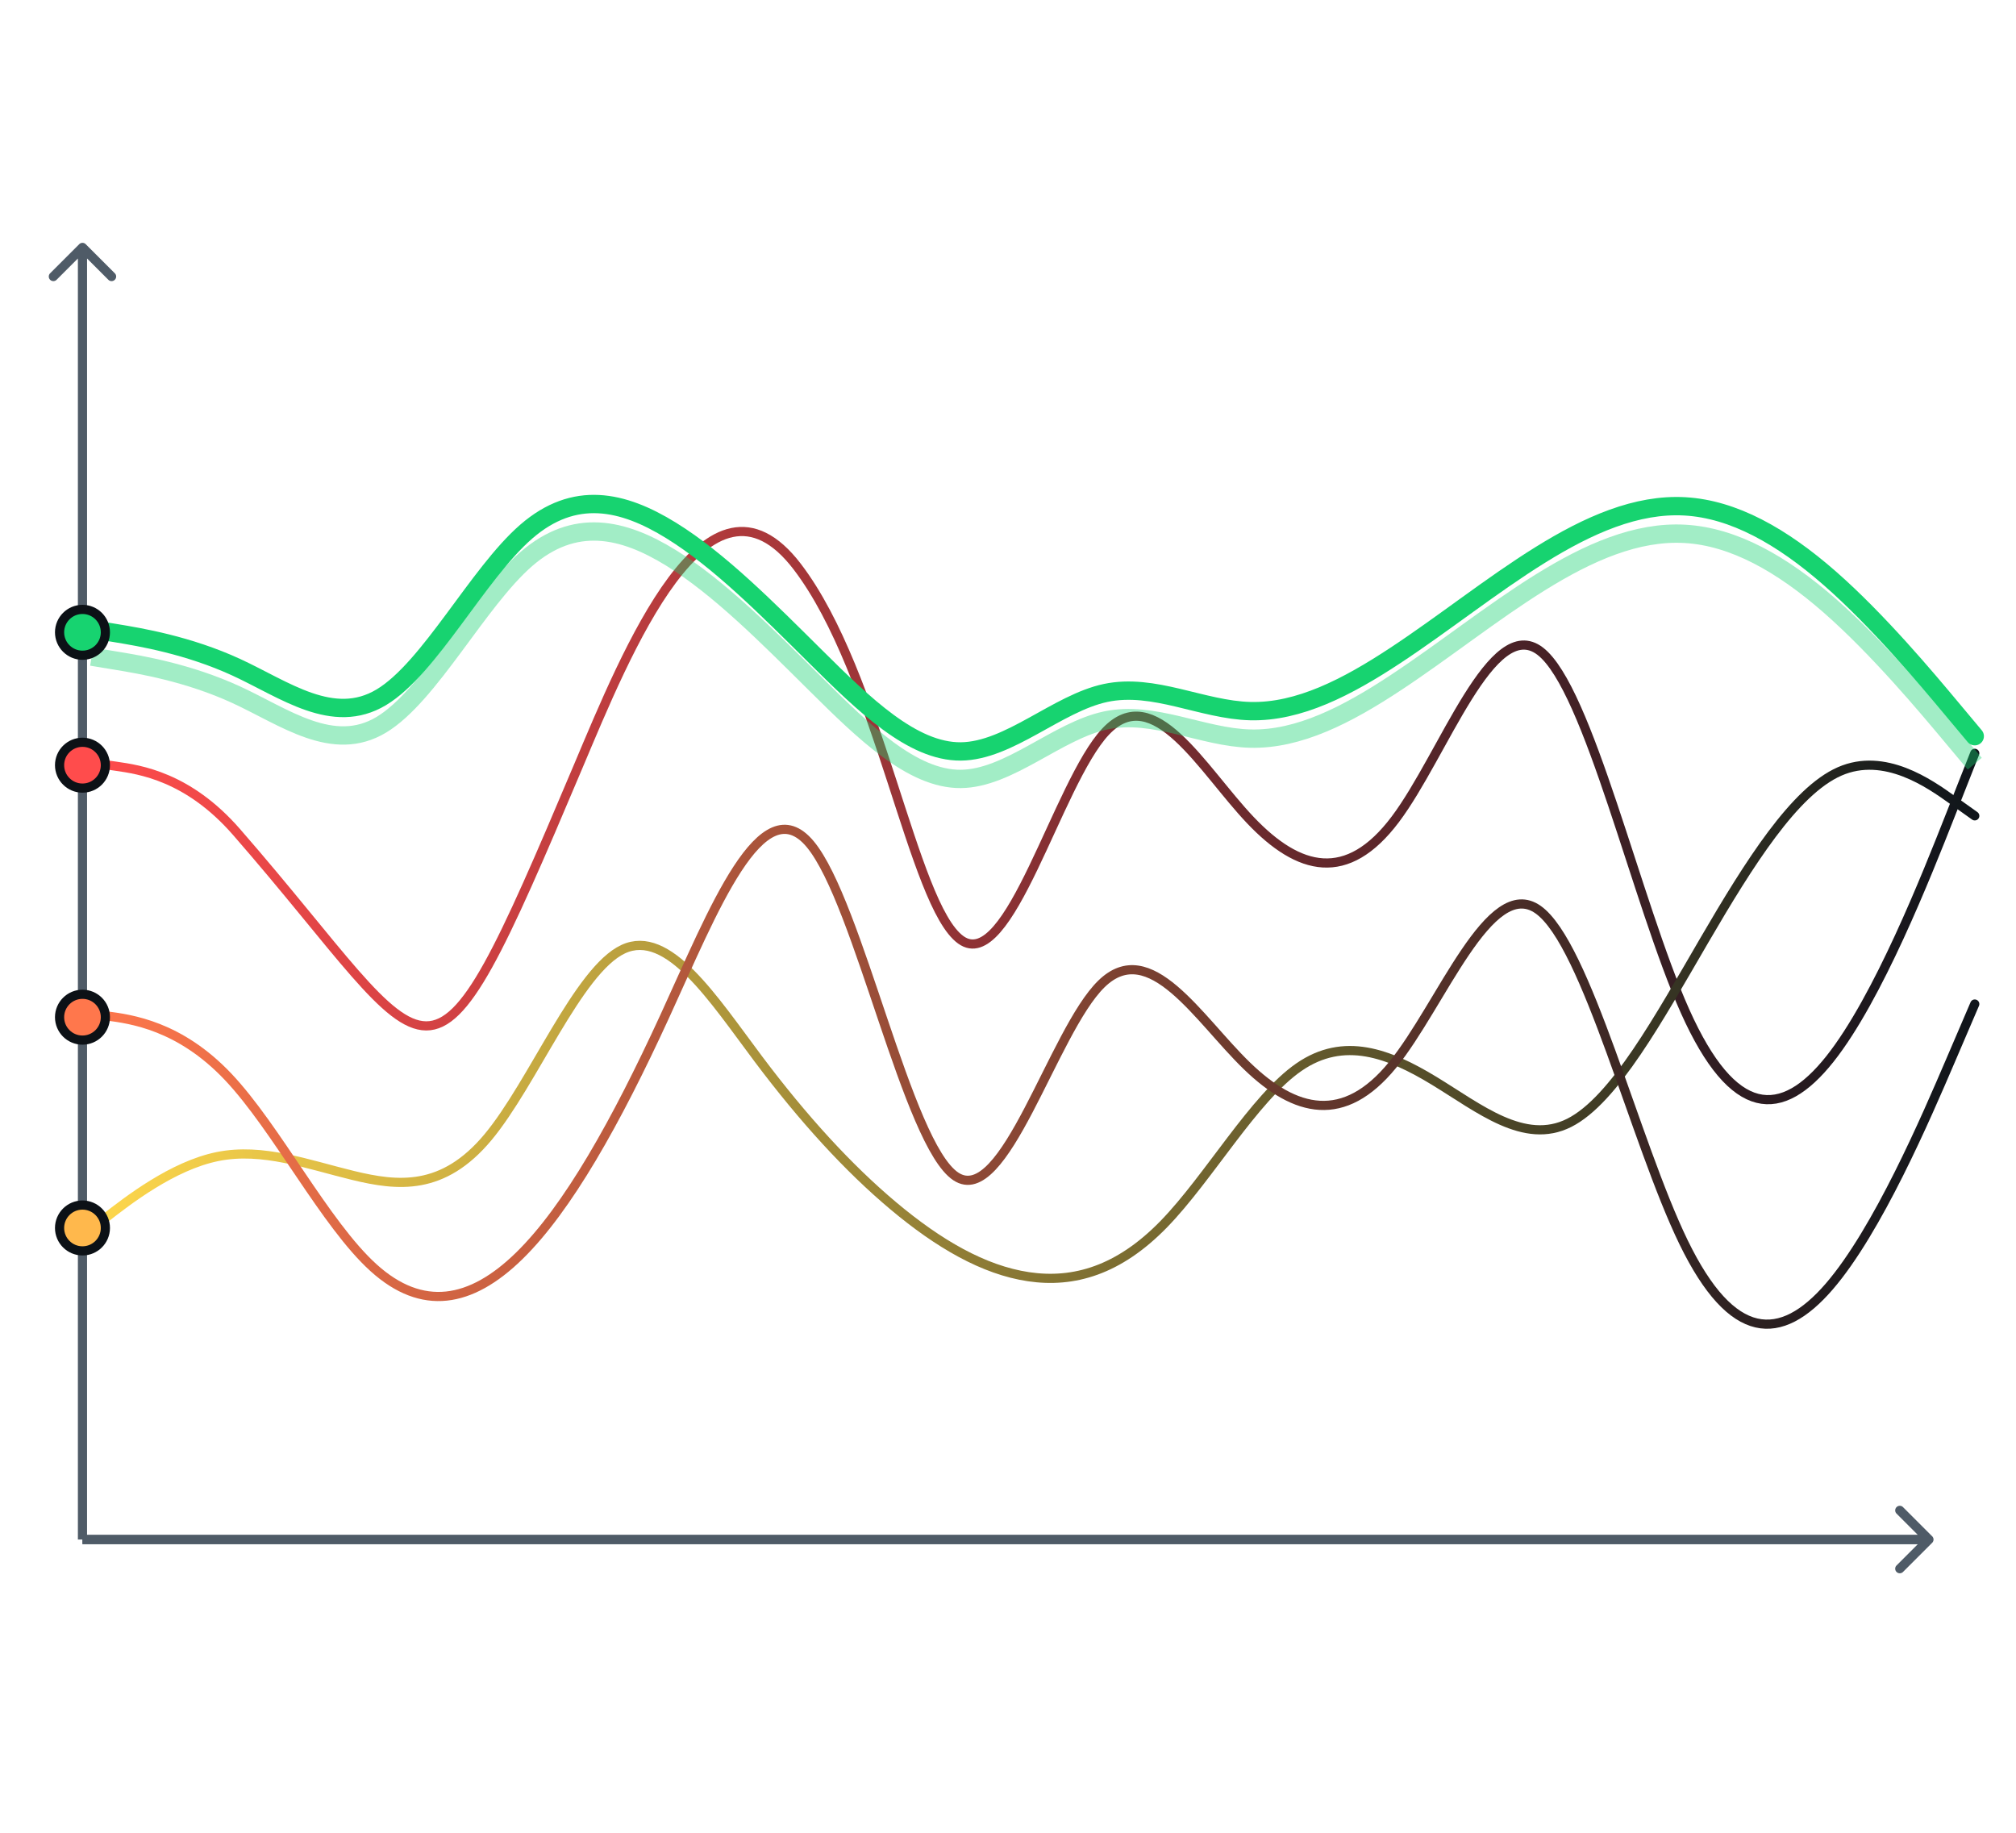
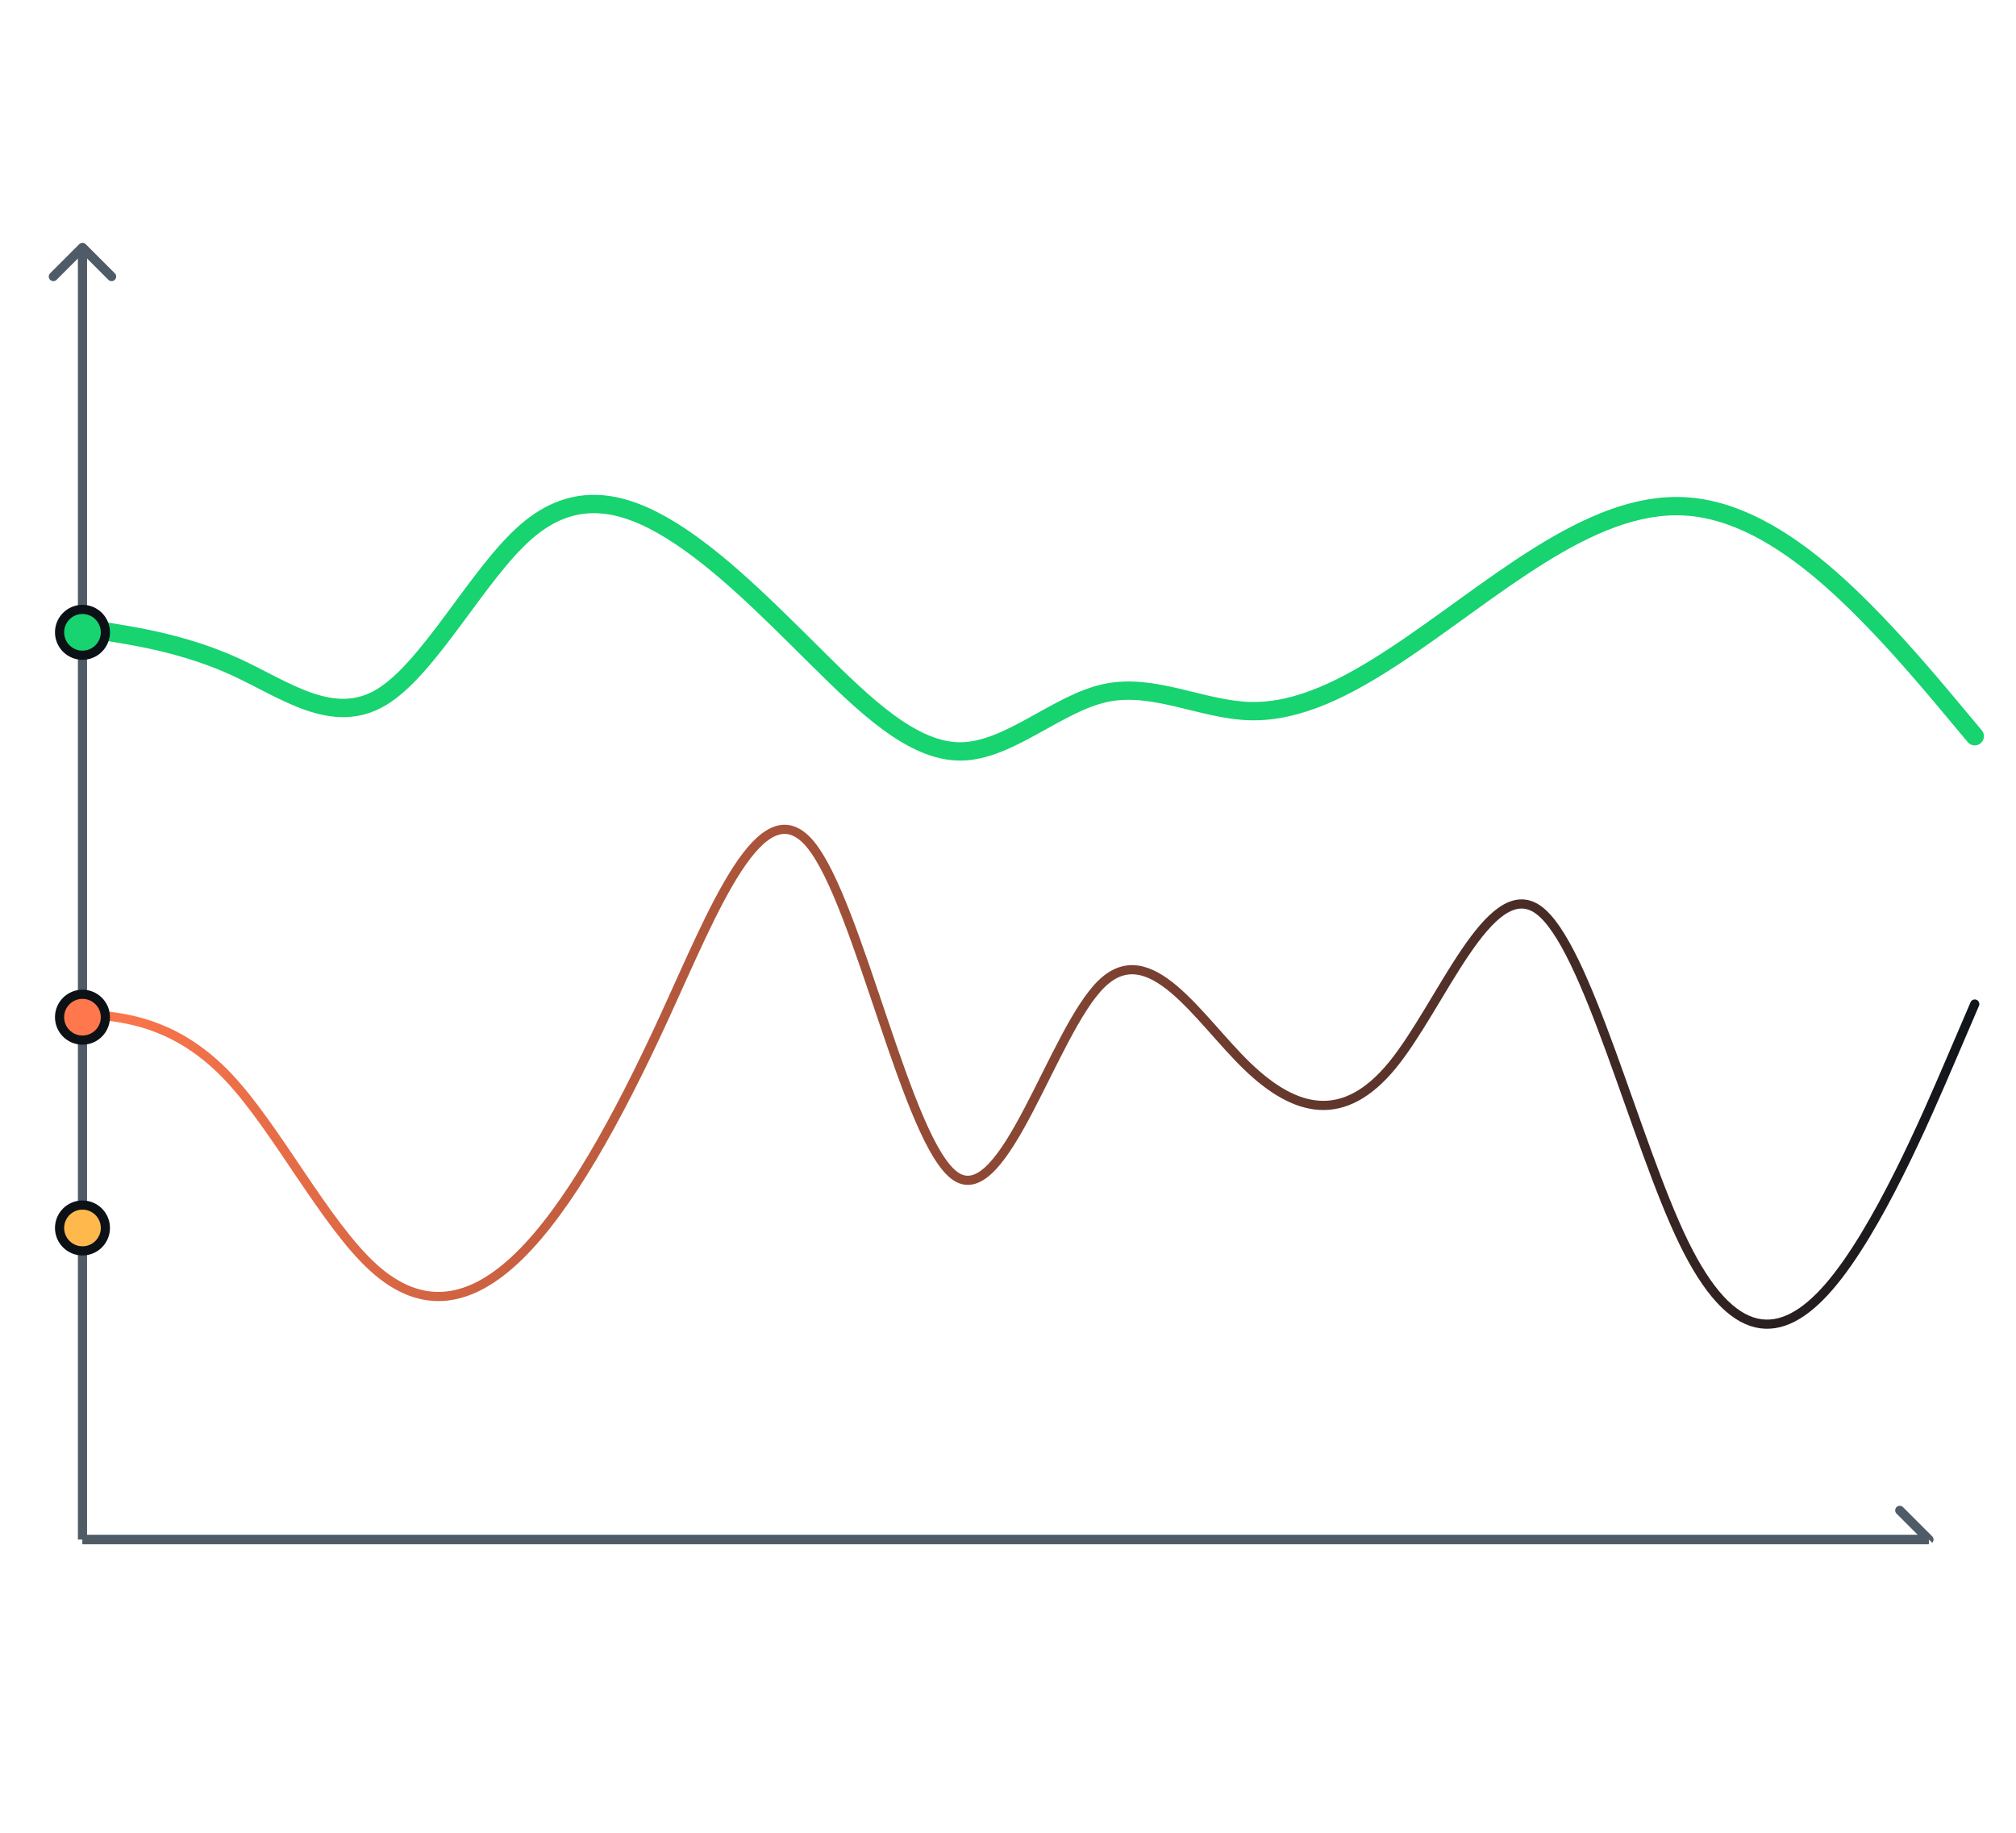
<svg xmlns="http://www.w3.org/2000/svg" width="440" height="400" fill="none">
  <g clip-path="url(#clip0_7_897)">
    <path d="M18.707 53.293a1 1 0 00-1.414 0l-6.364 6.364a1 1 0 001.414 1.414L18 55.414l5.657 5.657a1 1 0 001.414-1.414l-6.364-6.364zM17 54v282h2V54h-2z" fill="#4F5B67" />
-     <path d="M421.707 336.707a.999.999 0 000-1.414l-6.364-6.364a.999.999 0 10-1.414 1.414l5.657 5.657-5.657 5.657a.999.999 0 101.414 1.414l6.364-6.364zM18 337h403v-2H18v2z" fill="#4F5B67" />
+     <path d="M421.707 336.707a.999.999 0 000-1.414l-6.364-6.364a.999.999 0 10-1.414 1.414l5.657 5.657-5.657 5.657l6.364-6.364zM18 337h403v-2H18v2z" fill="#4F5B67" />
    <path d="M18 337h40.286v-2H18v2zM58.286 337H98.57v-2H58.286v2zM98.571 337h40.286v-2H98.571v2zM138.857 337h40.286v-2h-40.286v2zM179.143 337h40.286v-2h-40.286v2zM219.429 337h40.285v-2h-40.285v2zM259.714 337H300v-2h-40.286v2zM300 337h40.286v-2H300v2zM340.286 337h40.285v-2h-40.285v2zM380.571 337h40.286v-2h-40.286v2z" fill="#4F5B67" />
-     <path d="M20 166.465l5.27.754c5.268.754 15.807 2.263 26.345 14.352 44.904 51.51 40.613 66.11 74.551-14.244 10.539-24.951 28.341-69.153 47.828-43.666 17.941 23.467 25.16 73.853 35.698 81.453 10.539 7.6 21.077-34.251 31.616-45.447 10.538-11.197 21.077 8.26 31.615 19.349 10.539 11.089 21.077 13.81 31.615-.209 10.539-14.019 21.077-44.777 31.616-36.69 10.538 8.086 21.077 55.017 31.615 78.565 10.539 23.548 21.077 23.714 31.616 10.438 10.538-13.276 21.077-39.993 26.346-53.351L431 164.41" stroke="url(#paint0_linear_7_897)" stroke-width="2" stroke-linecap="round" />
-     <path d="M431 178.059l-4.917-3.503c-4.916-3.504-14.75-10.51-24.583-6.193-9.833 4.317-19.667 19.957-29.5 36.811-9.833 16.854-19.667 34.921-29.5 39.877-9.833 4.956-19.667-3.199-29.5-9.174-9.833-5.974-19.667-9.768-29.5-2.978-9.833 6.791-19.667 24.165-29.5 34.268-9.833 10.102-19.667 12.931-29.5 11.476-9.833-1.456-19.667-7.197-29.5-15.444-9.833-8.247-19.667-19.001-29.5-32.099-9.833-13.099-19.667-28.542-29.5-23.94-9.833 4.602-19.667 29.248-29.5 41.036-9.833 11.788-19.667 10.718-29.5 8.329-9.833-2.388-19.667-6.094-29.5-4.113-9.833 1.981-19.667 9.649-24.583 13.483L18 269.729" stroke="url(#paint1_linear_7_897)" stroke-width="2" stroke-linecap="round" />
    <path d="M18 221.027l5.295.698c5.295.697 15.884 2.092 26.474 13.266s21.18 32.128 31.77 41.7c10.59 9.571 21.179 7.761 31.769-2.583 10.589-10.343 21.179-29.219 31.769-52.283s21.179-50.315 31.769-37.573c10.59 12.742 21.18 65.476 31.769 72.501 10.59 7.025 21.18-31.66 31.77-42.009 10.589-10.35 21.179 7.636 31.769 17.886s21.179 12.764 31.769-.194 21.18-41.39 31.769-33.915c10.59 7.475 21.18 50.856 31.77 72.623 10.589 21.766 21.179 21.919 31.769 9.647 10.59-12.271 21.179-36.967 26.474-49.315L431 219.128" stroke="url(#paint2_linear_7_897)" stroke-width="2" stroke-linecap="round" />
    <path d="M20 137.309l5.27.869c5.268.869 15.807 2.606 26.345 7.471 10.539 4.866 21.077 12.859 31.616 6.525 10.538-6.334 21.077-26.996 31.615-36.142 10.539-9.147 21.077-6.778 31.616-.271 10.538 6.507 21.076 17.153 31.615 27.608 10.538 10.454 21.077 20.717 31.615 20.63 10.539-.086 21.077-10.523 31.616-12.764 10.538-2.241 21.077 3.714 31.615 3.966 10.539.251 21.077-5.2 31.615-12.146 10.539-6.946 21.077-15.386 31.616-21.937 10.538-6.551 21.077-11.211 31.615-10.604 10.539.606 21.077 6.479 31.616 15.717 10.538 9.239 21.077 21.843 26.346 28.145l5.269 6.301" stroke="#17D370" stroke-width="4" stroke-linecap="round" />
    <g opacity=".4" filter="url(#filter0_f_7_897)">
-       <path d="M20 143.309l5.27.869c5.268.869 15.807 2.606 26.345 7.471 10.539 4.866 21.077 12.859 31.616 6.525 10.538-6.334 21.077-26.996 31.615-36.142 10.539-9.147 21.077-6.778 31.616-.271 10.538 6.507 21.076 17.153 31.615 27.608 10.538 10.454 21.077 20.717 31.615 20.63 10.539-.086 21.077-10.523 31.616-12.764 10.538-2.241 21.077 3.714 31.615 3.966 10.539.251 21.077-5.2 31.615-12.146 10.539-6.946 21.077-15.386 31.616-21.937 10.538-6.551 21.077-11.211 31.615-10.604 10.539.606 21.077 6.479 31.616 15.717 10.538 9.239 21.077 21.843 26.346 28.145l5.269 6.301" stroke="#17D370" stroke-width="4" />
-     </g>
+       </g>
    <circle cx="18" cy="138" r="5" fill="#17D370" stroke="#0C1116" stroke-width="2" />
-     <circle cx="18" cy="167" r="5" fill="#FF4C4C" stroke="#0C1116" stroke-width="2" />
    <circle cx="18" cy="222" r="5" fill="#FF774C" stroke="#0C1116" stroke-width="2" />
    <circle cx="18" cy="268" r="5" fill="#FFB84C" stroke="#0C1116" stroke-width="2" />
  </g>
  <defs>
    <linearGradient id="paint0_linear_7_897" x1="431" y1="240" x2="20" y2="240" gradientUnits="userSpaceOnUse">
      <stop stop-color="#10151B" />
      <stop offset="1" stop-color="#FF4C4C" />
    </linearGradient>
    <linearGradient id="paint1_linear_7_897" x1="431" y1="279" x2="18" y2="279" gradientUnits="userSpaceOnUse">
      <stop stop-color="#10151B" />
      <stop offset="1" stop-color="#FFD84C" />
    </linearGradient>
    <linearGradient id="paint2_linear_7_897" x1="431" y1="289" x2="18" y2="289" gradientUnits="userSpaceOnUse">
      <stop stop-color="#10151B" />
      <stop offset="1" stop-color="#FF774C" />
    </linearGradient>
    <clipPath id="clip0_7_897">
      <path fill="#fff" d="M0 0h440v400H0z" />
    </clipPath>
    <filter id="filter0_f_7_897" x="3.675" y="98" width="444.86" height="90" filterUnits="userSpaceOnUse" color-interpolation-filters="sRGB">
      <feFlood flood-opacity="0" result="BackgroundImageFix" />
      <feBlend in="SourceGraphic" in2="BackgroundImageFix" result="shape" />
      <feGaussianBlur stdDeviation="8" result="effect1_foregroundBlur_7_897" />
    </filter>
  </defs>
</svg>